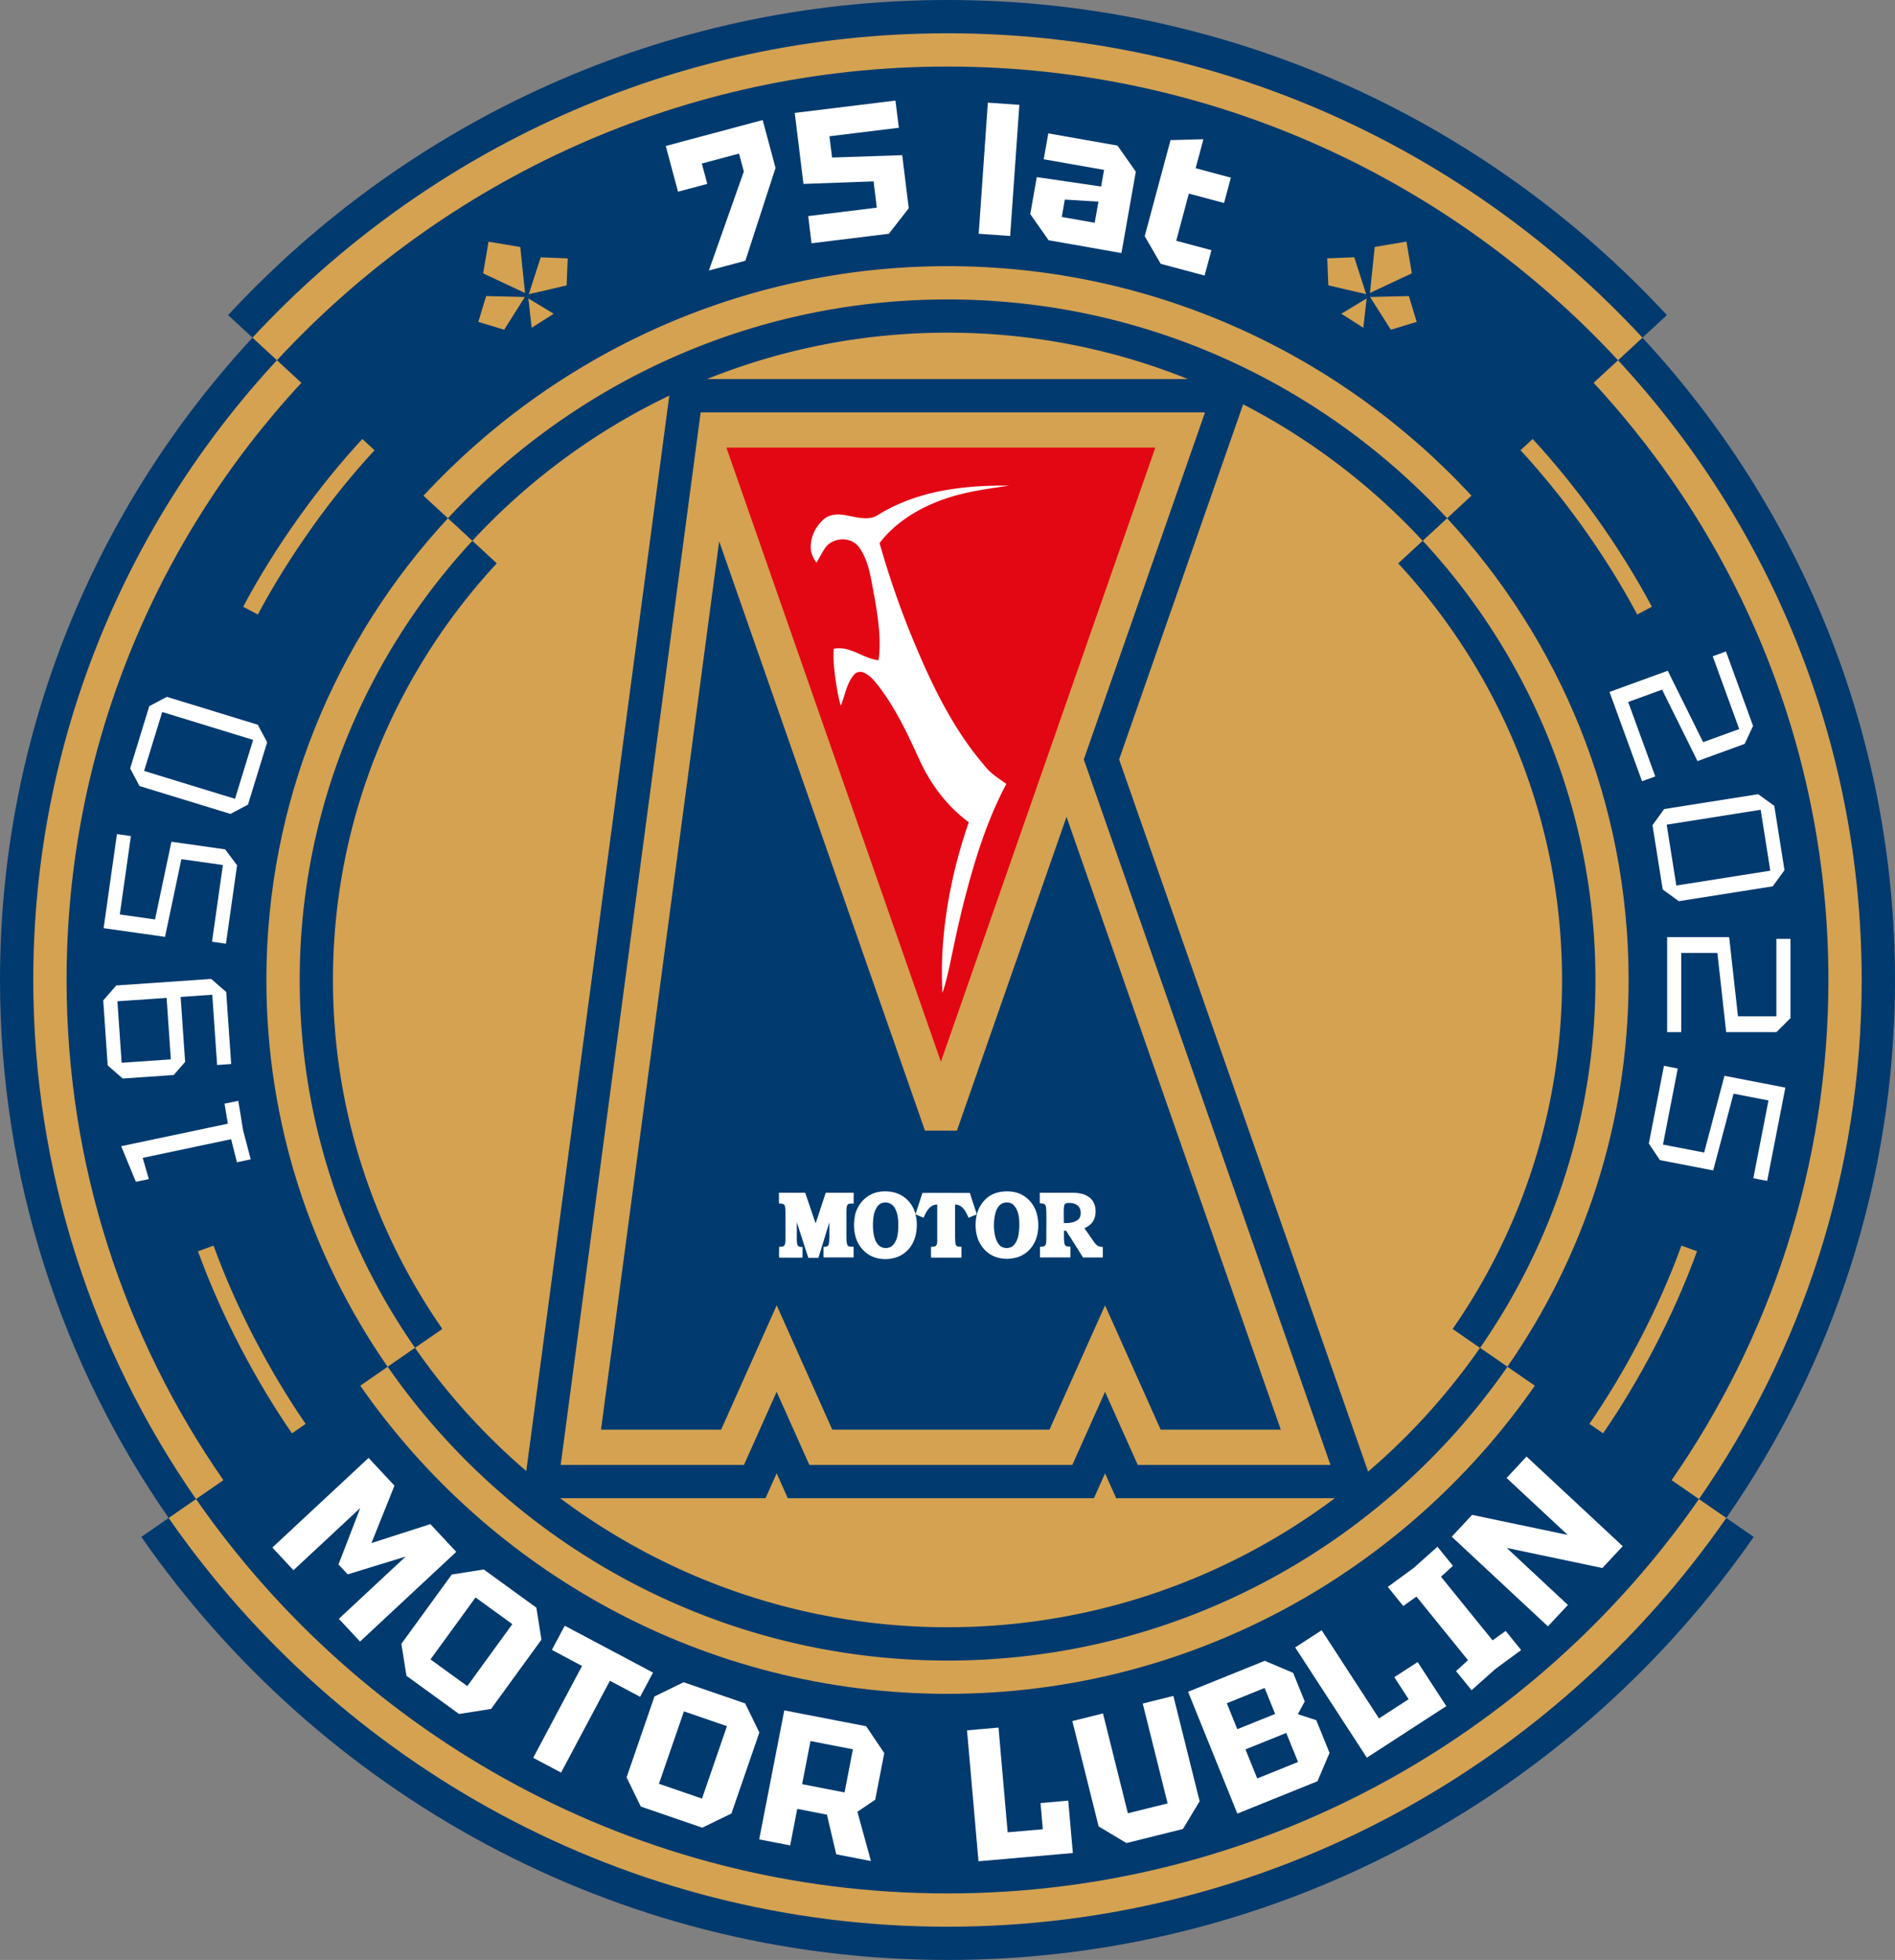
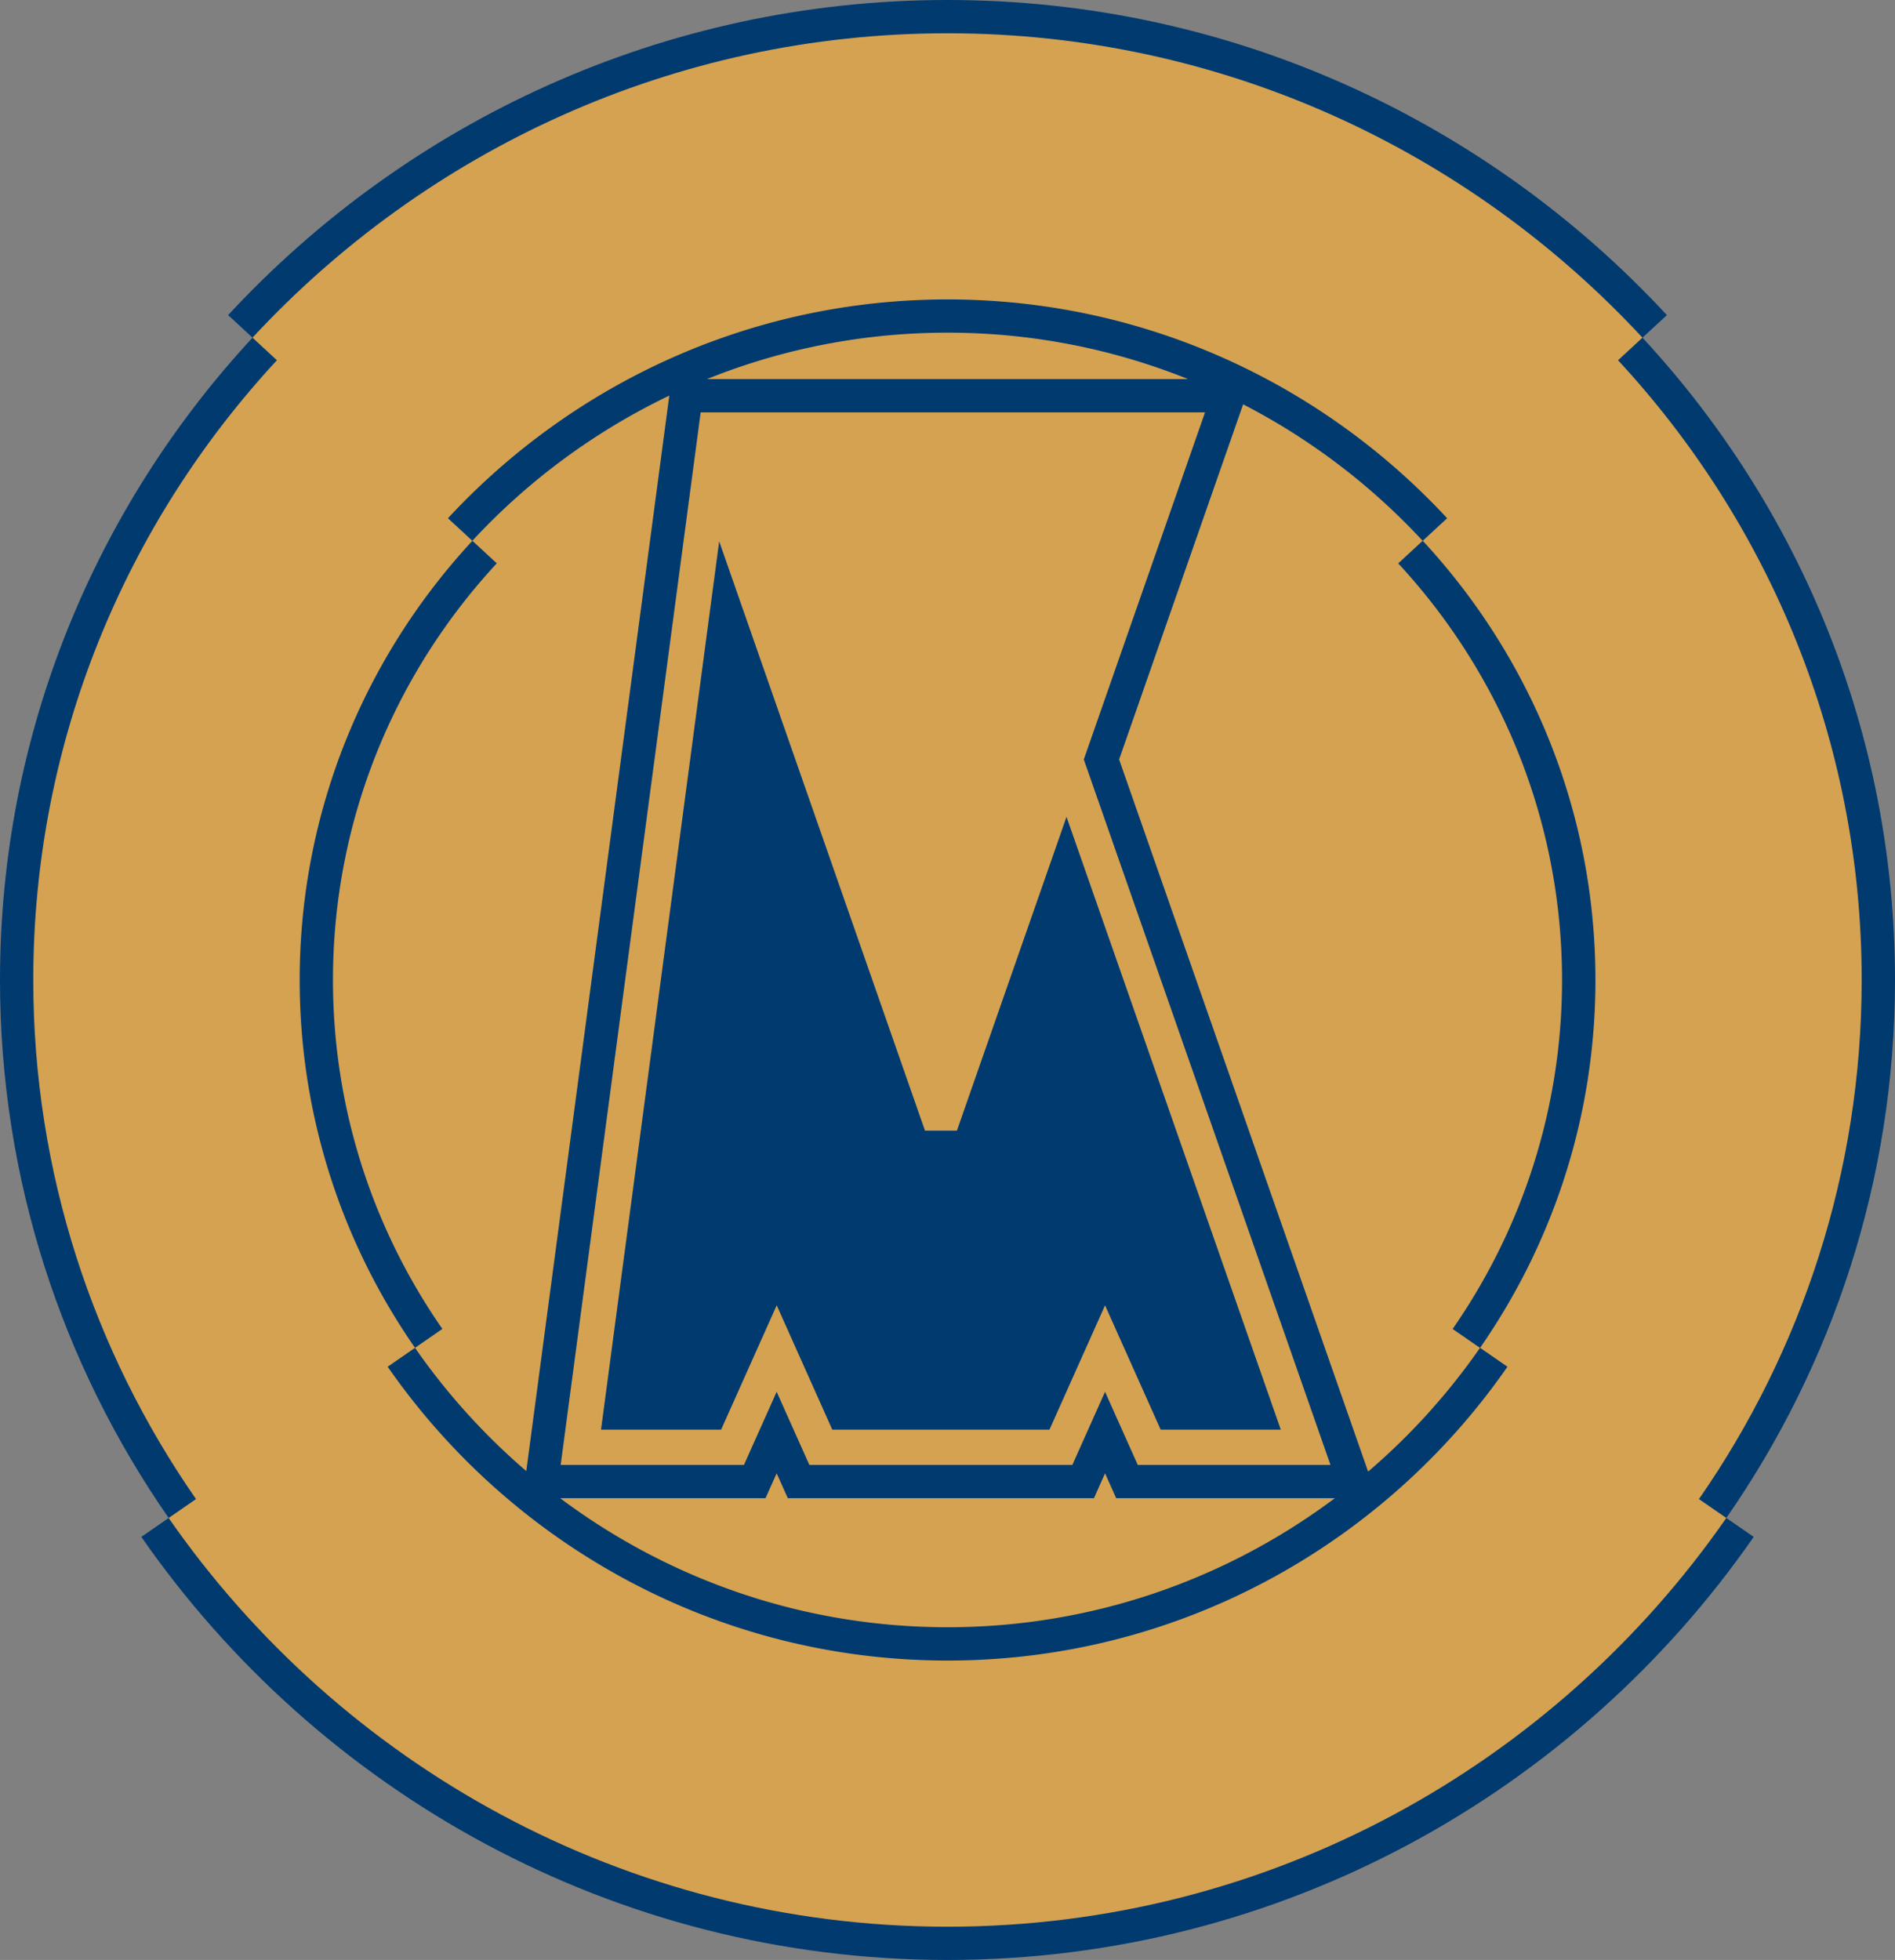
<svg xmlns="http://www.w3.org/2000/svg" viewBox="0 0 439.14 454.06">
  <rect x="0" y="0" width="439.14" height="454.06" fill="#808080" stroke="none" />
  <defs>
    <clipPath id="clippath">
      <path d="M0 0h439.14v454.05H0z" class="cls-3" />
    </clipPath>
    <clipPath id="clippath-1">
      <path d="M0 0h439.14v454.05H0z" class="cls-3" />
    </clipPath>
    <style>.cls-1{fill:#003a6f}.cls-2{fill:#fff}.cls-3{fill:none}.cls-6{fill:#d4a251}</style>
  </defs>
  <g style="clip-path:url(#clippath)">
    <g style="clip-path:url(#clippath-1)">
      <path d="M39.09 351.67C14.46 316.23 0 273.27 0 227.03c0-57.34 22.24-109.65 58.52-148.8L52.86 73C94.43 28.15 153.81 0 219.57 0s125.14 28.15 166.71 73l-5.66 5.23c36.28 39.15 58.52 91.46 58.52 148.8 0 46.24-14.46 89.21-39.09 124.64l6.35 4.38c-41.1 59.15-109.56 98.01-186.83 98.01S73.85 415.2 32.75 356.05z" class="cls-1" />
      <path d="m393.71 347.29 6.34 4.38c-39.71 57.14-105.84 94.69-180.49 94.69S78.78 408.81 39.08 351.67l6.34-4.38C21.66 313.1 7.71 271.65 7.71 227.03c0-55.33 21.45-105.8 56.46-143.57l-5.66-5.23C98.68 34.9 156.04 7.71 219.57 7.71s120.89 27.2 161.05 70.52l-5.66 5.23c35.01 37.77 56.46 88.25 56.46 143.57 0 44.61-13.96 86.07-37.71 120.26" class="cls-6" />
      <path d="m329.68 125.29-5.66 5.23c23.53 25.4 37.96 59.32 37.96 96.52 0 29.99-9.39 57.86-25.35 80.84l6.34 4.38a151.7 151.7 0 0 1-25.93 28.67l-57.7-164.99 28.74-82.27a151.2 151.2 0 0 1 41.61 31.63m-54.38-37.48H163.83c17.25-6.93 36.06-10.75 55.74-10.75s38.49 3.82 55.74 10.75M155.1 91.66 121.96 340.8a151.5 151.5 0 0 1-25.79-28.55l6.34-4.38c-15.97-22.99-25.35-50.85-25.35-80.84 0-37.19 14.42-71.12 37.96-96.52l-5.66-5.23a151.2 151.2 0 0 1 45.64-33.63m-25.3 255.43h47.6l2.58-5.76 2.58 5.76h70.95l2.57-5.76 2.58 5.76h50.68c-25.07 18.76-56.16 29.9-89.77 29.9s-64.71-11.14-89.77-29.9m199.89-221.79 5.66-5.23c-28.87-31.14-70.1-50.69-115.77-50.69s-86.9 19.55-115.77 50.69l5.66 5.23c-24.81 26.77-40.02 62.53-40.02 101.74 0 31.61 9.89 60.99 26.73 85.22l-6.34 4.38c28.54 41.08 76.09 68.07 129.75 68.07s101.2-26.99 129.74-68.07l-6.34-4.38c16.84-24.23 26.73-53.6 26.73-85.22 0-39.21-15.2-74.97-40.01-101.74" class="cls-1" />
-       <path d="m387.37 342.91 6.34 4.38c-38.31 55.13-102.12 91.36-174.14 91.36S83.74 402.43 45.43 347.29l6.34-4.38c-22.89-32.94-36.34-72.89-36.34-115.88 0-53.31 20.67-101.94 54.41-138.34l-5.66-5.23c38.75-41.81 94.09-68.04 155.39-68.04s116.64 26.24 155.39 68.04l-5.66 5.23c33.74 36.4 54.41 85.03 54.41 138.34 0 42.99-13.45 82.94-36.34 115.88m-38.05-26.28c17.7-25.47 28.09-56.36 28.09-89.6 0-41.22-15.99-78.83-42.07-106.97l5.66-5.23c-30.28-32.67-73.53-53.17-121.43-53.17s-91.16 20.51-121.43 53.18l5.66 5.23c-26.09 28.14-42.07 65.75-42.07 106.97 0 33.24 10.4 64.12 28.1 89.6l-6.34 4.38c29.94 43.09 79.8 71.39 136.09 71.39s106.15-28.31 136.09-71.39l-6.34-4.38Z" class="cls-1" />
      <path d="M247.14 189.21 296.8 331.2h-27.83l-12.89-28.8-12.88 28.8h-50.33l-12.88-28.8-12.88 28.8h-27.83l27.38-205.79 47.69 136.53h7.4l25.41-72.73Zm4.02-13.28 28.09-80.4H162.37l-32.44 243.85h42.47l7.58-16.94 7.58 16.94h60.94l7.58-16.94 7.58 16.94h44.66l-57.17-163.45Z" class="cls-6" />
-       <path d="M267.73 103.7h-99.39l49.7 142.26z" style="fill:#e30613" />
-       <path d="m385.6 246.91-3.51 18.02 2.58 3.83 12.34 2.39 4.71-17.78 8.1 1.57-3.51 18.02 3.21.62 4.21-21.61-14.11-2.74-4.71 17.78-9.54-1.85 3.43-17.62-3.21-.62ZM52.81 260.32l-24.73 5.22 3.41 8.25 3-.63-1.42-4.92 20.49-4.32 1.34 5.34 3.2-.68-1.76-6.71-1.12-6.85-3.19.67.77 4.63Zm-25.6-28.36 11.4-.78.98 14.24-11.4.79-.98-14.24Zm-.25-3.67-3.04 3.48 1.04 15.06 3.48 3.03 11.81-.81 2.65-3.04-1.04-15.05 7.33-.51 1.12 16.28 3.26-.23-1.15-16.68-3.48-3.03-22 1.51Zm3.37-34.6-3.23-.46-3.09 21.8 14.23 2.01 3.79-18 9.62 1.36-2.52 17.77 3.23.46 2.58-18.17-2.77-3.69-12.45-1.76-3.79 18-8.17-1.16 2.58-18.17Zm28.33-22.28-4.2 13.65-21.07-6.46 4.2-13.65zm-1.19 14.99 4.44-14.43-2.17-4.07-21.07-6.46-4.08 2.16-4.43 14.42 2.17 4.08 21.07 6.46 4.08-2.16Zm25.97 193.89 22.29-20.77-6-6.43-13.65 4.39 5.33-13.3-6-6.43-22.3 20.77 4.9 5.25 15.48-14.42-5.05 13.09 2.14 2.29L94 360.61l-15.48 14.42 4.9 5.25Zm35.29-4.03-10.44 14.36-8.53-6.19 10.44-14.35 8.53 6.19Zm-4.93 19.65 11.67-16.05-1.17-7.41-12.19-8.85-7.42 1.17-11.68 16.05 1.18 7.41 12.19 8.85zm34.54-2.81 2.99-5.61-20.46-10.86-2.98 5.6 6.99 3.72-11.32 21.28 6.46 3.43 11.32-21.28zm4.36 20.15 5.79-16.78 9.97 3.43-5.78 16.78-9.97-3.43Zm5.71-23.52-6.75 3.29-6.46 18.75 3.29 6.75 14.25 4.9 6.76-3.29 6.47-18.76-3.29-6.74-14.25-4.9Zm14.32-329.32 6.99-21.51-2.98-11.09-22.46 6.01 2.84 10.59 6.78-1.81-1.26-4.71 8.62-2.31 1.11 4.16-8.1 22.93zm24.92 344.85-1.94 9.99-9.83-1.91 1.94-9.99zm3.08-5.34-18.98-3.68-5.82 29.89 7.18 1.39 1.64-8.46 6.88 1.34 2.16 9.19 8.04 1.56-3.14-11.42 4.13-2.79 2.1-10.8-4.2-6.23Zm5.24-345.75 4.62-5.92-1.51-12.3-16.26.55-.61-4.93 16.08-1.97-.78-6.3-23.34 2.86 2.02 16.45 16.25-.59.75 6.09-15.9 1.95.77 6.3 17.9-2.2Zm25.41 346.06-7.29.64 2.66 30.33 21.87-1.91-1.07-12.14-6.42.56.53 6.07-8.15.71-2.12-24.27Zm2.71-345.56 2.13-30.38-7.3-.51-2.12 30.38 7.3.51Zm20.46-7.95-.87 4.89-7.63-1.35.71-4.02zm5.33 11.9 3.33-18.85-4.24-6.04-16.04-2.83-1.06 6 13.98 2.46-.68 3.85-14.91-2.18-1.51 8.57 4.24 6.05 16.9 2.98Zm4.93 336.04 5.77 23.13-9.21 2.29-5.77-23.13-7.1 1.77 6.09 24.4 6.44 3.86 13.1-3.26 3.87-6.43-6.09-24.4zm20.42-353.5-8.16-2.19 1.81-6.72-7.63.21-5.98 22.26 3.7 6.4 10.18 2.72 1.58-5.88-8.16-2.18 2.93-10.93 8.16 2.18 1.58-5.88Zm15.56 367.04-9.45 3.81-2.72-6.73 9.45-3.81 2.73 6.73Zm-5.3-11.13-8.76 3.53-2.43-6.01 8.76-3.54 2.43 6.01Zm6.87-2.87-2.69-6.65-6.58-2.79-17.77 7.17 11.42 28.23 18.57-7.5 2.79-6.57-3.07-7.58-4.27-1.38 1.58-2.94Zm24.07-.55-6.87 4.46-13.28-20.43-6.14 3.98 16.61 25.54 18.41-11.94-6.64-10.21-5.41 3.5 3.32 5.11Zm10.27-30.89-3.59-4.43-5.53 4.93-5.98 4.38 3.59 4.43 3.05-2.19 11.95 14.74-2.77 2.52 3.59 4.43 5.53-4.92 5.97-4.38-3.59-4.43-3.04 2.18-11.95-14.74 2.77-2.53Zm39.35-4.55-22.29-20.77-4.63 4.96 14.17 13.2-22.16-4.65-4.72 5.06 22.29 20.77 4.63-4.96-14.17-13.21 22.16 4.65 4.72-5.06Zm28.25-185.86 1.95-4.18-6.28-17.25-3.07 1.12 6.14 16.86-8.36 3.04-8.2-16.55-13.5 4.91 7.54 20.69 3.07-1.11-6.28-17.25 7.86-2.86 8.2 16.55 10.93-3.98Zm5.94 29.36-21.77 3.44-2.24-14.1 21.78-3.45 2.23 14.1Zm.57 3.62 2.72-3.73-2.36-14.9-3.74-2.71-21.78 3.44-2.71 3.73 2.37 14.91 3.73 2.71zm4.11 30.53v-18.35h-3.27v17.94h-8.9l-2.04-18.35h-14.37v22.02h3.27v-18.35h8.37l2.04 18.35h11.64l3.27-3.26Z" class="cls-2" />
      <path d="m326.48 68.59-8.99.21 4.82 7.59 5.99-1.82-1.81-5.98Zm-213.82 0-1.82 5.98 5.99 1.82 4.81-7.59-8.99-.21Zm-.7-5.26 9.71 4.55-1.1-10.65-7.36-1.24-1.25 7.35Zm16.35 9.36-5.87-3.56.77 6.8zm3-6.58.25-6.25-6.26-.25-2.76 8.55 8.76-2.04Zm176.52 0 8.76 2.04-2.76-8.55-6.26.25.25 6.25Zm8.1 9.82.77-6.8-5.87 3.56zm1.54-8.06 9.71-4.55-1.25-7.35-7.36 1.24-1.1 10.65ZM59.24 310.58c-3.79-7.26-7.12-14.75-9.75-22.01l-3.61 1.31c2.7 7.45 6.1 15.1 9.95 22.47 3.61 6.91 7.62 13.61 11.83 19.71l3.17-2.19c-4.12-5.97-8.04-12.52-11.58-19.29m13.27-188.69c4.48-6.25 9.31-12.22 14.27-17.58l-2.82-2.61c-5.09 5.5-10.03 11.6-14.57 17.94-4.88 6.82-9.34 13.94-13.05 20.92l3.4 1.81c3.64-6.84 8-13.81 12.78-20.48m306.87 20.48 3.4-1.81c-3.72-6.98-8.17-14.1-13.05-20.92-4.55-6.34-9.49-12.44-14.57-17.94l-2.82 2.61c4.95 5.36 9.79 11.33 14.27 17.58 4.78 6.67 9.14 13.64 12.78 20.48m13.86 147.51-3.62-1.31c-2.63 7.26-5.96 14.75-9.75 22.01-3.53 6.77-7.46 13.31-11.58 19.29l3.17 2.19c4.21-6.1 8.22-12.8 11.82-19.71 3.85-7.37 7.25-15.01 9.95-22.47" class="cls-6" />
-       <path d="M221.73 114.72c3.98-1.07 8.1-1.62 12.17-2.22h-2.41c-4.72.05-9.49.42-14.16 1.39-4.54.97-8.98 2.54-13.05 4.91-.65.37-1.3.88-2.04 1.06-1.71.46-3.47.05-5.14-.28-1.57-.32-3.24-.65-4.81-.09-.83.28-1.48.83-2.04 1.43-1.57 1.67-2.5 3.93-2.36 6.25.09 1.16.65 2.22 1.3 3.19.74-1.16 1.34-2.45 2.13-3.56 1.53-1.99 4.72-2.45 6.8-.97.83.6 1.34 1.48 1.81 2.31 1.43 2.73 1.9 5.78 2.45 8.75.56 3.05 1.11 6.15 1.34 9.26.19 2.27.19 4.53-.14 6.8-2.18-.23-4.12-1.43-6.16-2.17-1.34-.51-2.78-.79-4.21-.46-.18 2.04.05 4.07.28 6.11.32 2.41.69 4.77 1.34 7.08.23-.46.32-.92.51-1.39.65-1.99 1.16-4.12 2.5-5.74.55-.74 1.67-.93 2.45-.51 1.44.69 2.45 1.99 3.43 3.24 3.01 3.93 5.32 8.33 7.45 12.82.74 1.58 1.48 3.19 2.22 4.77 2.54 5.37 6.29 10.23 11.11 13.79-1.62 4.72-3.01 9.58-4.02 14.49-1.71 8.19-2.55 16.66-2.08 25.04.69-1.99 1.16-4.03 1.62-6.11.83-3.89 1.62-7.78 2.54-11.66.97-4.07 2.04-8.1 3.24-12.08 1.94-6.39 4.26-12.68 7.41-18.56-1.02-.74-2.04-1.39-3.01-2.18-1.07-.83-1.9-1.85-2.73-2.87-2.08-2.5-3.98-5.14-5.69-7.87-3.61-5.74-6.53-11.85-9.16-18.05-3.47-8.05-6.39-16.38-8.79-24.81 0 0 .05-.09.09-.14 2.96-3.84 7.08-6.71 11.48-8.7 2.04-.93 4.17-1.67 6.34-2.27M198.15 281.54c-.33 1.6-.33 3.28.08 4.84.49 1.97 1.85 3.69 3.65 4.6 1.19.57 2.5.78 3.82.7 1.03-.08 2.09-.33 3-.82a6.7 6.7 0 0 0 2.87-3c.53-1.03.78-2.18.86-3.32.08-1.07 0-2.18-.29-3.24.62.29 1.27.57 1.89.82.37-.86.78-1.72 1.44-2.38.45-.45 1.11-.66 1.72-.7V287c0 .53.04 1.11-.25 1.56-.29.29-.78.25-1.19.29v2.5h7.06v-2.5c-.45-.04-1.02.04-1.27-.37-.21-.53-.16-1.11-.21-1.64v-7.8c.66.04 1.31.29 1.76.78.66.66.98 1.52 1.39 2.3.57-.25 1.15-.53 1.76-.7.04-.12.08-.29.04-.41-.53-1.52-1.03-3.08-1.52-4.64-3.65 0-7.35-.04-11 0-.53 1.64-1.07 3.28-1.6 4.92-.41-1.56-1.31-2.99-2.63-3.94-1.03-.78-2.3-1.19-3.57-1.31-1.4-.12-2.87.04-4.15.7-1.89.94-3.2 2.79-3.69 4.8m4.26.74c.08-.86.29-1.72.74-2.46.29-.53.78-.99 1.35-1.15.74-.2 1.6-.08 2.22.41.61.49.98 1.27 1.19 2.05.33 1.27.33 2.59.25 3.9-.08 1.19-.33 2.46-1.15 3.36-.82.95-2.42.99-3.33.12-.61-.57-.94-1.4-1.11-2.22-.29-1.31-.29-2.71-.16-4.02m-15.8-5.94h-6.07v2.46c.37.04.78.04 1.11.21.25.16.29.49.33.74.08.61.08 1.23.08 1.85v5.25c0 .53 0 1.07-.21 1.6-.25.45-.82.37-1.27.41 0 .86-.04 1.68 0 2.5 1.8 0 3.61.04 5.42 0v-2.46c-.37 0-.9 0-1.11-.37-.25-.66-.21-1.36-.21-2.05v-3.32c.9 2.75 1.76 5.5 2.67 8.25h2.34c.86-2.75 1.68-5.5 2.54-8.21v3.57c-.04.53-.04 1.15-.21 1.68-.21.41-.74.41-1.15.41v2.46h6.98v-2.5c-.41 0-.9.08-1.27-.16-.2-.12-.25-.41-.29-.62-.16-.74-.08-1.48-.12-2.22v-5.17c.04-.49 0-1.07.25-1.52.37-.41.94-.25 1.44-.29v-2.5h-6.48c-.78 2.38-1.56 4.72-2.34 7.1-.82-2.38-1.6-4.76-2.42-7.1m53.01 11.78c.86-1.52 1.11-3.32.98-5.05-.08-1.03-.29-2.09-.74-3.04-.7-1.52-1.97-2.83-3.57-3.49-1.31-.53-2.75-.61-4.14-.45-1.11.16-2.18.53-3.04 1.15-1.56 1.15-2.59 2.96-2.87 4.88-.25 1.56-.16 3.2.33 4.72.62 1.81 1.93 3.37 3.65 4.15s3.74.82 5.54.29c1.64-.49 3.04-1.68 3.86-3.16m-3.45-5.79c.12 1.23.08 2.5-.12 3.73-.16.9-.49 1.81-1.15 2.46-.86.86-2.46.82-3.28-.08-.66-.74-.94-1.68-1.11-2.63a12.2 12.2 0 0 1 0-3.9c.12-.74.33-1.48.7-2.09.33-.53.82-.99 1.44-1.15.86-.24 1.85-.04 2.38.66.74.82 1.03 1.93 1.15 3m19.4 8.99v-2.42c-.41-.04-.82-.08-1.19-.29-.33-.21-.58-.53-.82-.82-.74-1.07-1.48-2.18-2.26-3.24.82-.37 1.6-.9 2.05-1.68.53-.9.62-2.01.49-3.04-.16-1.07-.74-2.05-1.68-2.63-1.11-.7-2.38-.86-3.65-.86h-7.55v2.42c.41.08.9 0 1.23.33.29.45.25.99.29 1.48.04 2.09 0 4.23 0 6.32 0 .53 0 1.07-.2 1.56-.29.41-.82.37-1.27.41v2.46h7.06v-2.5c-.33-.04-.66 0-.94-.12-.21-.08-.37-.24-.41-.45-.25-1.03-.12-2.09-.16-3.12h.49c1.35 2.05 2.63 4.15 3.94 6.2h4.6Zm-5.13-10.59c.04.57-.04 1.15-.37 1.6-.29.37-.74.57-1.15.74-.78.29-1.6.29-2.38.29 0-1.11-.04-2.26 0-3.37.04-.29.04-.62.16-.9.08-.16.21-.29.41-.33.82-.16 1.72-.08 2.46.41.53.33.82.94.86 1.56" class="cls-2" />
    </g>
  </g>
</svg>